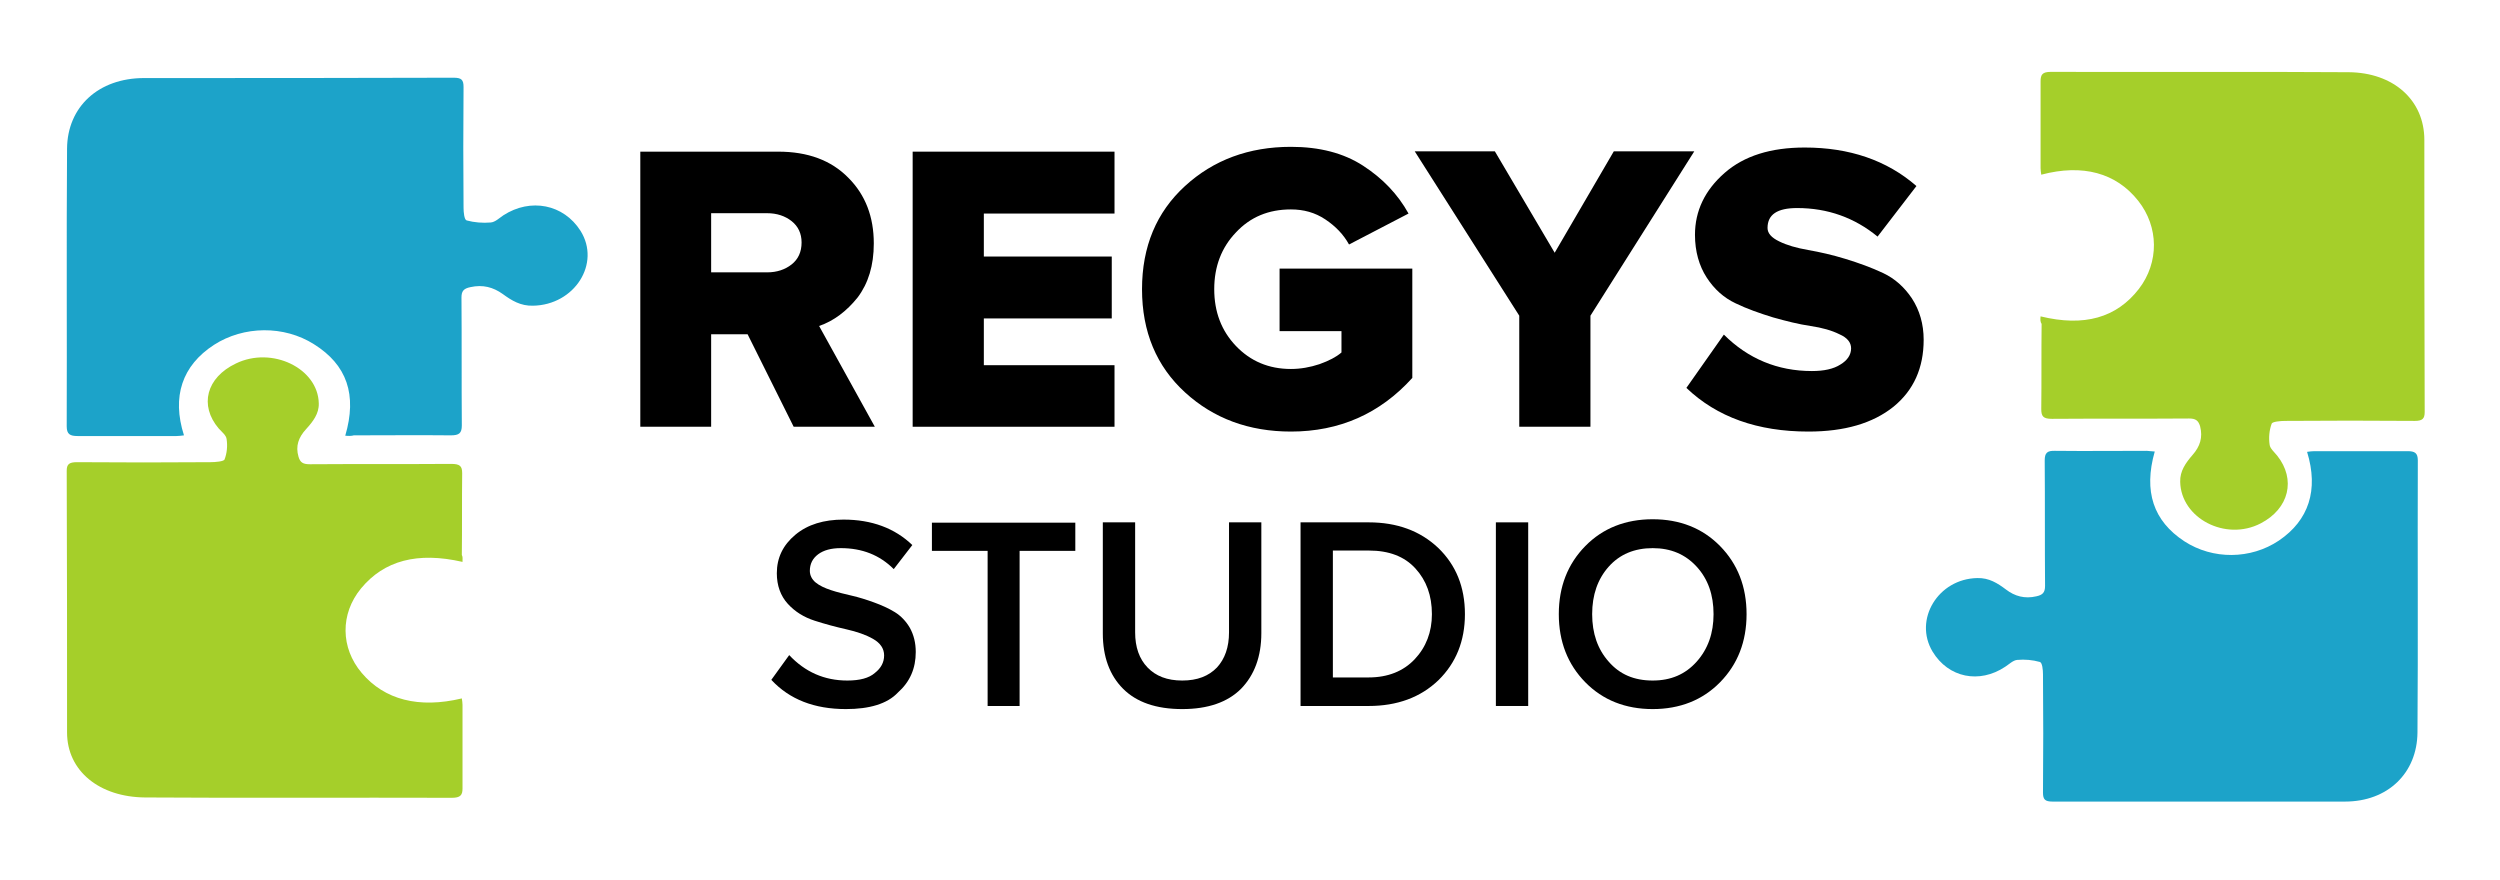
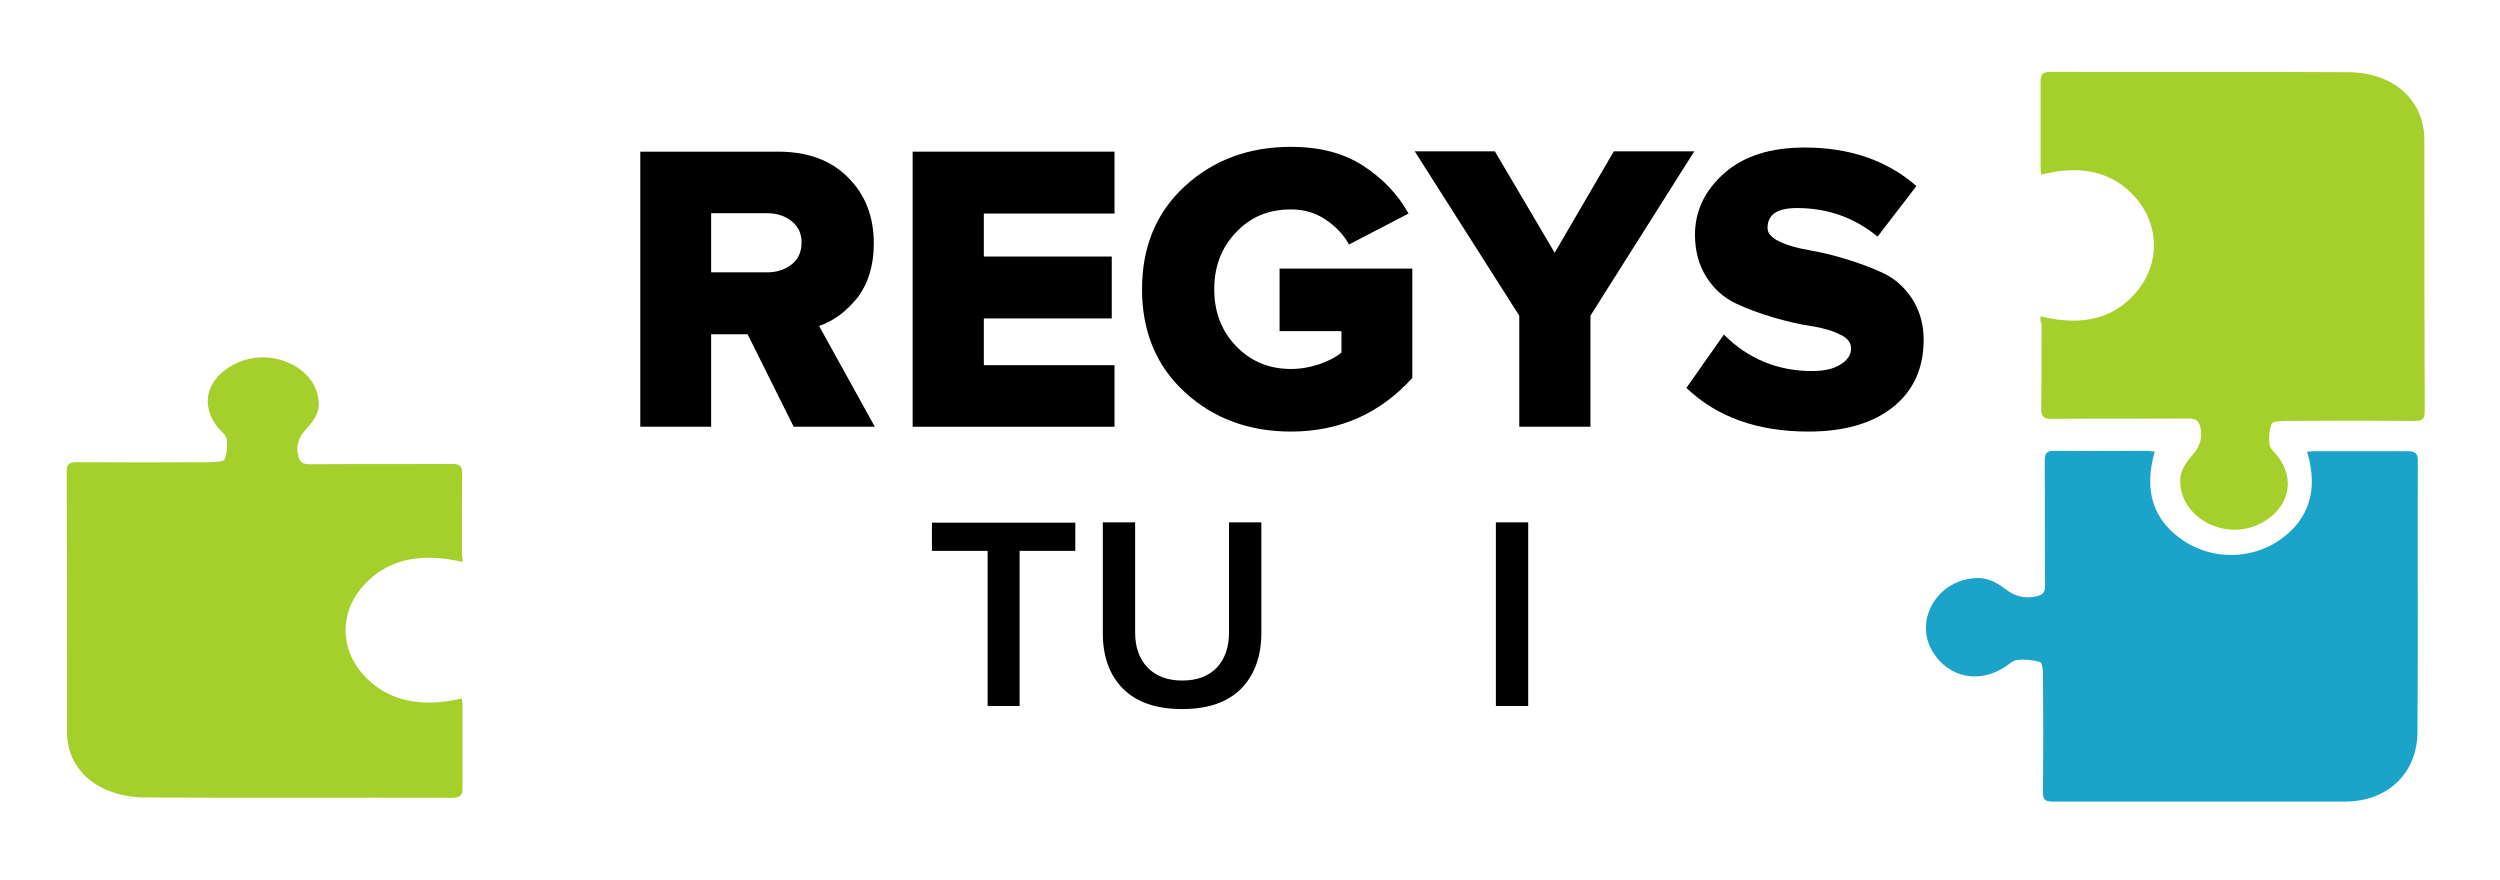
<svg xmlns="http://www.w3.org/2000/svg" version="1.1" id="Layer_1" x="0px" y="0px" viewBox="0 0 727 256" style="enable-background:new 0 0 727 256;" xml:space="preserve">
  <style type="text/css"> .st0{fill:#1CA3C9;} .st1{fill:#A5CF2A;} </style>
-   <path id="XMLID_6_" class="st0" d="M100.4,126.7c3.5-11.9,0.5-20.6-9.1-26.6c-8.7-5.5-20.4-5.4-29.1,0.2c-9.2,6-12.3,15-8.7,26.3 c-0.8,0.1-1.5,0.2-2.2,0.2c-9.6,0-19.1,0-28.7,0c-2.2,0-3.2-0.5-3.2-2.8c0.1-26.9-0.1-53.8,0.1-80.8c0.1-12.1,9.1-20.5,22.4-20.5 c30,0,60,0,90-0.1c2.3,0,2.9,0.6,2.9,2.7c-0.1,11.7-0.1,23.4,0,35.1c0,1.3,0.2,3.5,0.9,3.7c2.2,0.6,4.7,0.8,7,0.6 c1.3-0.1,2.5-1.3,3.7-2.1c7.9-5.1,17.5-3.2,22.4,4.5c6,9.5-1.7,21.6-13.8,21.8c-3.6,0.1-6.2-1.5-8.8-3.4c-2.8-2-5.8-2.8-9.4-2 c-2,0.4-2.6,1.2-2.6,3c0.1,12.4,0,24.8,0.1,37.2c0,2.3-0.8,2.9-3.2,2.9c-9.4-0.1-18.8,0-28.2,0C102.2,126.8,101.4,126.8,100.4,126.7 z" />
  <path id="XMLID_3_" class="st1" d="M134.5,163.4c-13.1-3-22.8-0.4-29.5,7.7c-6.1,7.4-6,17.3,0.2,24.6c6.6,7.8,16.6,10.4,29.1,7.4 c0.1,0.7,0.2,1.3,0.2,1.9c0,8.1,0,16.2,0,24.3c0,1.9-0.6,2.7-3.1,2.7c-29.7-0.1-59.5,0.1-89.2-0.1c-13.3-0.1-22.7-7.7-22.7-18.9 c0-25.4,0-50.8-0.1-76.1c0-1.9,0.7-2.5,3-2.5c12.9,0.1,25.9,0.1,38.8,0c1.4,0,3.9-0.2,4.1-0.8c0.7-1.8,0.9-3.9,0.6-5.9 c-0.1-1.1-1.4-2.1-2.3-3.1c-5.7-6.7-3.6-14.8,5-18.9c10.5-5.1,23.9,1.4,24.1,11.6c0.1,3-1.7,5.3-3.7,7.5c-2.2,2.4-3.1,4.9-2.2,8 c0.5,1.7,1.3,2.2,3.3,2.2c13.7-0.1,27.4,0,41.1-0.1c2.5,0,3.2,0.6,3.2,2.7c-0.1,7.9,0,15.9-0.1,23.8 C134.6,161.9,134.5,162.5,134.5,163.4z" />
  <g id="XMLID_86_">
    <g id="XMLID_179_">
      <path id="XMLID_189_" d="M254.4,124.1h-23.6l-13.4-26.9h-10.6v26.9h-20.6v-80h40.1c8.6,0,15.4,2.5,20.4,7.6c5,5,7.4,11.4,7.4,19.1 c0,6.4-1.6,11.6-4.7,15.7c-3.2,4-6.9,6.8-11.2,8.3L254.4,124.1z M223.1,79.2c2.8,0,5.2-0.8,7.1-2.3c1.9-1.5,2.9-3.6,2.9-6.4 c0-2.6-1-4.7-2.9-6.2c-1.9-1.5-4.3-2.3-7.1-2.3h-16.3v17.2H223.1z" />
      <path id="XMLID_187_" d="M324.1,124.1h-58.7v-80h58.7v18h-38v12.5h37.2v18h-37.2v13.6h38V124.1z" />
      <path id="XMLID_185_" d="M375.4,125.5c-12.2,0-22.5-3.8-30.8-11.4c-8.3-7.6-12.5-17.6-12.5-30c0-12.4,4.2-22.4,12.5-30 c8.3-7.6,18.6-11.4,30.8-11.4c8.3,0,15.3,1.8,21,5.5c5.7,3.7,10.1,8.3,13.2,13.9l-17.3,9c-1.6-2.9-3.9-5.3-6.9-7.3 c-3-2-6.3-2.9-10-2.9c-6.5,0-11.8,2.2-16,6.7c-4.2,4.4-6.3,9.9-6.3,16.5c0,6.6,2.1,12.1,6.3,16.5c4.2,4.4,9.5,6.7,16,6.7 c2.8,0,5.6-0.5,8.3-1.4c2.8-1,4.9-2.1,6.4-3.4v-6.2h-18V78.1h38.6v31.8C401.3,120.3,389.5,125.5,375.4,125.5z" />
      <path id="XMLID_182_" d="M462.4,124.1h-20.6V91.8l-30.4-47.8h23.3l17.4,29.5l17.2-29.5h23.4l-30.2,47.8V124.1z" />
      <path id="XMLID_180_" d="M525.9,125.5c-14.8,0-26.6-4.2-35.5-12.7l10.9-15.5c7,7,15.6,10.6,25.6,10.6c3.5,0,6.3-0.6,8.3-1.9 c2-1.2,3.1-2.8,3.1-4.7c0-1.7-1.1-3.1-3.4-4.1c-2.2-1.1-5-1.9-8.4-2.4c-3.4-0.5-7-1.4-10.9-2.5c-3.9-1.2-7.6-2.5-10.9-4.1 c-3.4-1.6-6.2-4.1-8.4-7.5c-2.2-3.4-3.4-7.6-3.4-12.4c0-7,2.9-13,8.6-18c5.7-5,13.5-7.4,23.3-7.4c13,0,23.9,3.7,32.5,11.2 L546,68.8c-6.7-5.5-14.5-8.3-23.4-8.3c-5.8,0-8.6,1.9-8.6,5.8c0,1.5,1.1,2.8,3.4,3.9c2.2,1.1,5,1.9,8.4,2.5 c3.4,0.6,7,1.4,10.9,2.6c3.9,1.2,7.5,2.5,10.9,4.1c3.4,1.6,6.2,4.1,8.4,7.4c2.2,3.4,3.4,7.4,3.4,12c0,8.2-2.9,14.7-8.8,19.5 C544.6,123.1,536.4,125.5,525.9,125.5z" />
    </g>
  </g>
  <g id="XMLID_2_">
    <g id="XMLID_200_">
-       <path id="XMLID_213_" d="M246,206.2c-9.2,0-16.4-2.8-21.7-8.5l5.2-7.2c4.6,4.9,10.2,7.4,16.9,7.4c3.6,0,6.3-0.7,8-2.2 c1.8-1.4,2.7-3.1,2.7-5.1c0-2-1.1-3.6-3.2-4.8c-2.1-1.2-4.7-2.1-7.8-2.8s-6.1-1.5-9.2-2.5c-3.1-1-5.7-2.6-7.8-4.9 c-2.1-2.3-3.2-5.3-3.2-8.9c0-4.5,1.8-8.2,5.4-11.2c3.6-3,8.3-4.4,14-4.4c8.2,0,14.9,2.5,20,7.4l-5.4,7c-4.1-4.1-9.2-6.1-15.4-6.1 c-2.8,0-5,0.6-6.6,1.8c-1.6,1.2-2.4,2.8-2.4,4.8c0,1.3,0.6,2.5,1.7,3.4c1.1,0.9,2.6,1.6,4.4,2.2c1.8,0.6,3.8,1.1,6,1.6 c2.2,0.5,4.4,1.2,6.6,2c2.2,0.8,4.2,1.7,6,2.8c1.8,1.1,3.3,2.7,4.4,4.6c1.1,2,1.7,4.3,1.7,7c0,4.8-1.7,8.7-5.2,11.8 C258,204.7,252.8,206.2,246,206.2z" />
      <path id="XMLID_211_" d="M296.6,205.3h-9.4v-45.1h-16.2v-8.2h41.7v8.2h-16.2V205.3z" />
      <path id="XMLID_209_" d="M343.8,206.2c-7.6,0-13.3-2-17.2-5.9c-3.9-3.9-5.9-9.3-5.9-16.1v-32.3h9.4v32c0,4.3,1.2,7.7,3.6,10.2 c2.4,2.5,5.7,3.8,10.1,3.8c4.4,0,7.7-1.3,10.1-3.8c2.3-2.5,3.5-5.9,3.5-10.2v-32h9.4v32.2c0,6.8-2,12.2-5.9,16.2 C357,204.2,351.3,206.2,343.8,206.2z" />
-       <path id="XMLID_206_" d="M398,205.3h-19.8v-53.4H398c8.3,0,15,2.5,20.2,7.4c5.2,5,7.8,11.4,7.8,19.3c0,7.8-2.6,14.2-7.7,19.2 C413.1,202.8,406.3,205.3,398,205.3z M398,197c5.6,0,10.1-1.8,13.4-5.3c3.3-3.5,5-7.9,5-13.1c0-5.4-1.6-9.8-4.8-13.3 c-3.2-3.5-7.7-5.2-13.5-5.2h-10.5V197H398z" />
      <path id="XMLID_204_" d="M444.3,205.3H435v-53.4h9.4V205.3z" />
-       <path id="XMLID_201_" d="M500.2,198.4c-5.1,5.2-11.7,7.8-19.6,7.8c-7.9,0-14.5-2.6-19.6-7.8s-7.7-11.8-7.7-19.8s2.6-14.6,7.7-19.8 c5.1-5.2,11.7-7.8,19.6-7.8c7.9,0,14.5,2.6,19.6,7.8c5.1,5.2,7.7,11.8,7.7,19.8S505.3,193.2,500.2,198.4z M480.6,197.9 c5.3,0,9.5-1.8,12.8-5.5c3.3-3.7,4.9-8.3,4.9-13.8c0-5.6-1.6-10.2-4.9-13.8c-3.3-3.6-7.5-5.4-12.8-5.4c-5.3,0-9.6,1.8-12.8,5.4 c-3.2,3.6-4.8,8.2-4.8,13.8c0,5.6,1.6,10.2,4.8,13.8C471,196.1,475.2,197.9,480.6,197.9z" />
    </g>
  </g>
  <path id="XMLID_10_" class="st1" d="M593.4,92c12.7,3.1,22.1,0.4,28.6-8c5.9-7.7,5.8-18-0.2-25.6c-6.4-8.1-16.1-10.8-28.2-7.6 c-0.1-0.7-0.2-1.3-0.2-1.9c0-8.4,0-16.8,0-25.2c0-2,0.5-2.8,3-2.8c28.9,0.1,57.7-0.1,86.6,0.1c12.9,0.1,22,8,22,19.7 c0,26.4,0,52.8,0.1,79.1c0,2-0.7,2.6-2.9,2.6c-12.5-0.1-25.1-0.1-37.6,0c-1.4,0-3.8,0.2-4,0.8c-0.7,1.9-0.9,4.1-0.6,6.1 c0.1,1.1,1.4,2.2,2.2,3.2c5.5,6.9,3.5,15.4-4.8,19.7c-10.2,5.3-23.2-1.5-23.4-12.1c-0.1-3.1,1.6-5.5,3.6-7.8c2.2-2.5,3-5.1,2.2-8.3 c-0.5-1.7-1.3-2.3-3.2-2.3c-13.3,0.1-26.6,0-39.9,0.1c-2.5,0-3.1-0.7-3.1-2.8c0.1-8.3,0-16.5,0.1-24.8 C593.3,93.6,593.3,92.9,593.4,92z" />
  <path id="XMLID_4_" class="st0" d="M626.6,131.3c-3.3,11.6-0.4,20.2,8.6,26.1c8.3,5.4,19.3,5.3,27.5-0.2c8.7-5.9,11.6-14.7,8.2-25.8 c0.7-0.1,1.4-0.2,2.1-0.2c9,0,18.1,0,27.1,0c2.1,0,3,0.5,3,2.7c-0.1,26.4,0.1,52.7-0.1,79.1c-0.1,11.8-8.6,20.1-21.1,20.1 c-28.3,0-56.7,0-85,0c-2.2,0-2.8-0.6-2.8-2.6c0.1-11.5,0.1-22.9,0-34.4c0-1.3-0.2-3.4-0.9-3.6c-2.1-0.6-4.4-0.8-6.6-0.6 c-1.2,0.1-2.4,1.3-3.5,2c-7.5,5-16.5,3.2-21.1-4.4c-5.6-9.3,1.6-21.2,13-21.4c3.4-0.1,5.9,1.5,8.3,3.3c2.6,2,5.5,2.8,8.9,2 c1.8-0.4,2.5-1.1,2.5-3c-0.1-12.2,0-24.3-0.1-36.5c0-2.2,0.7-2.9,3.1-2.8c8.9,0.1,17.7,0,26.6,0C625,131.2,625.7,131.2,626.6,131.3z " />
</svg>